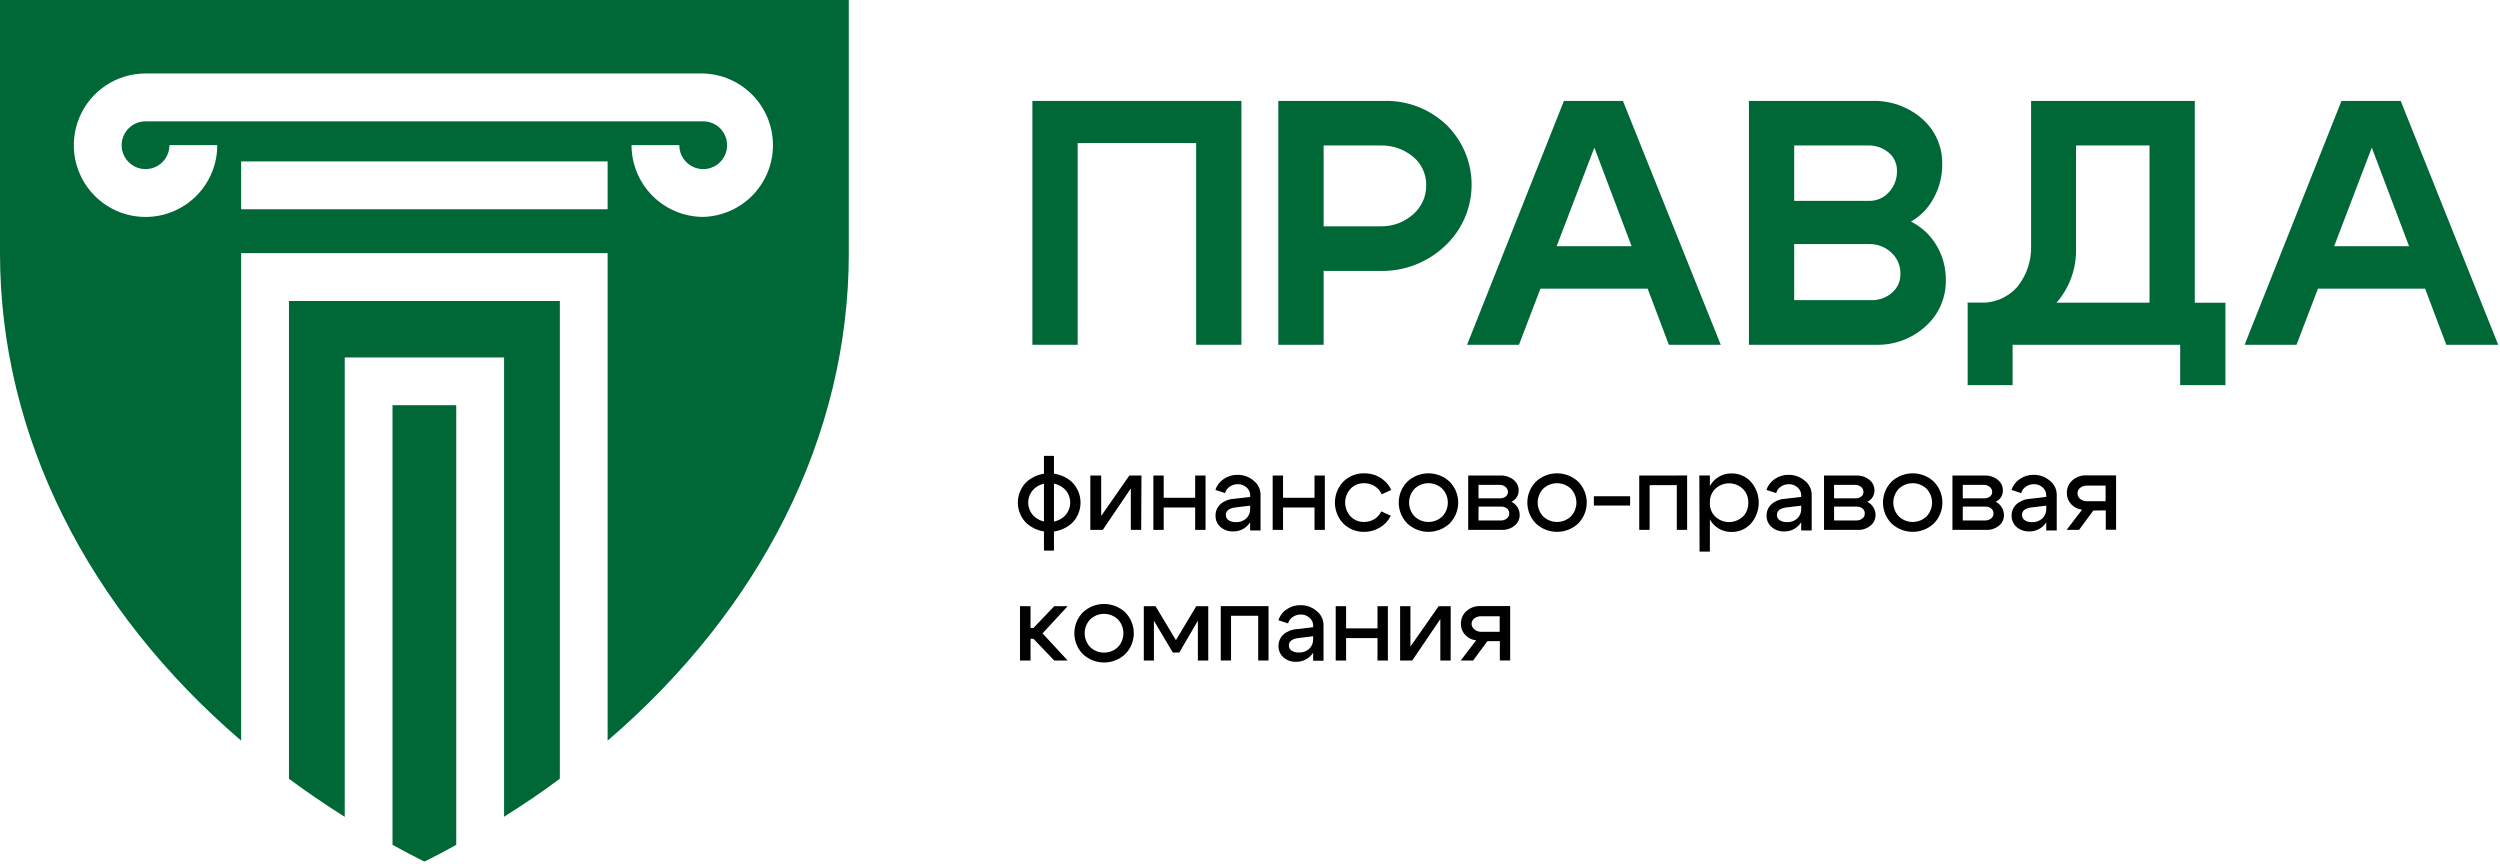
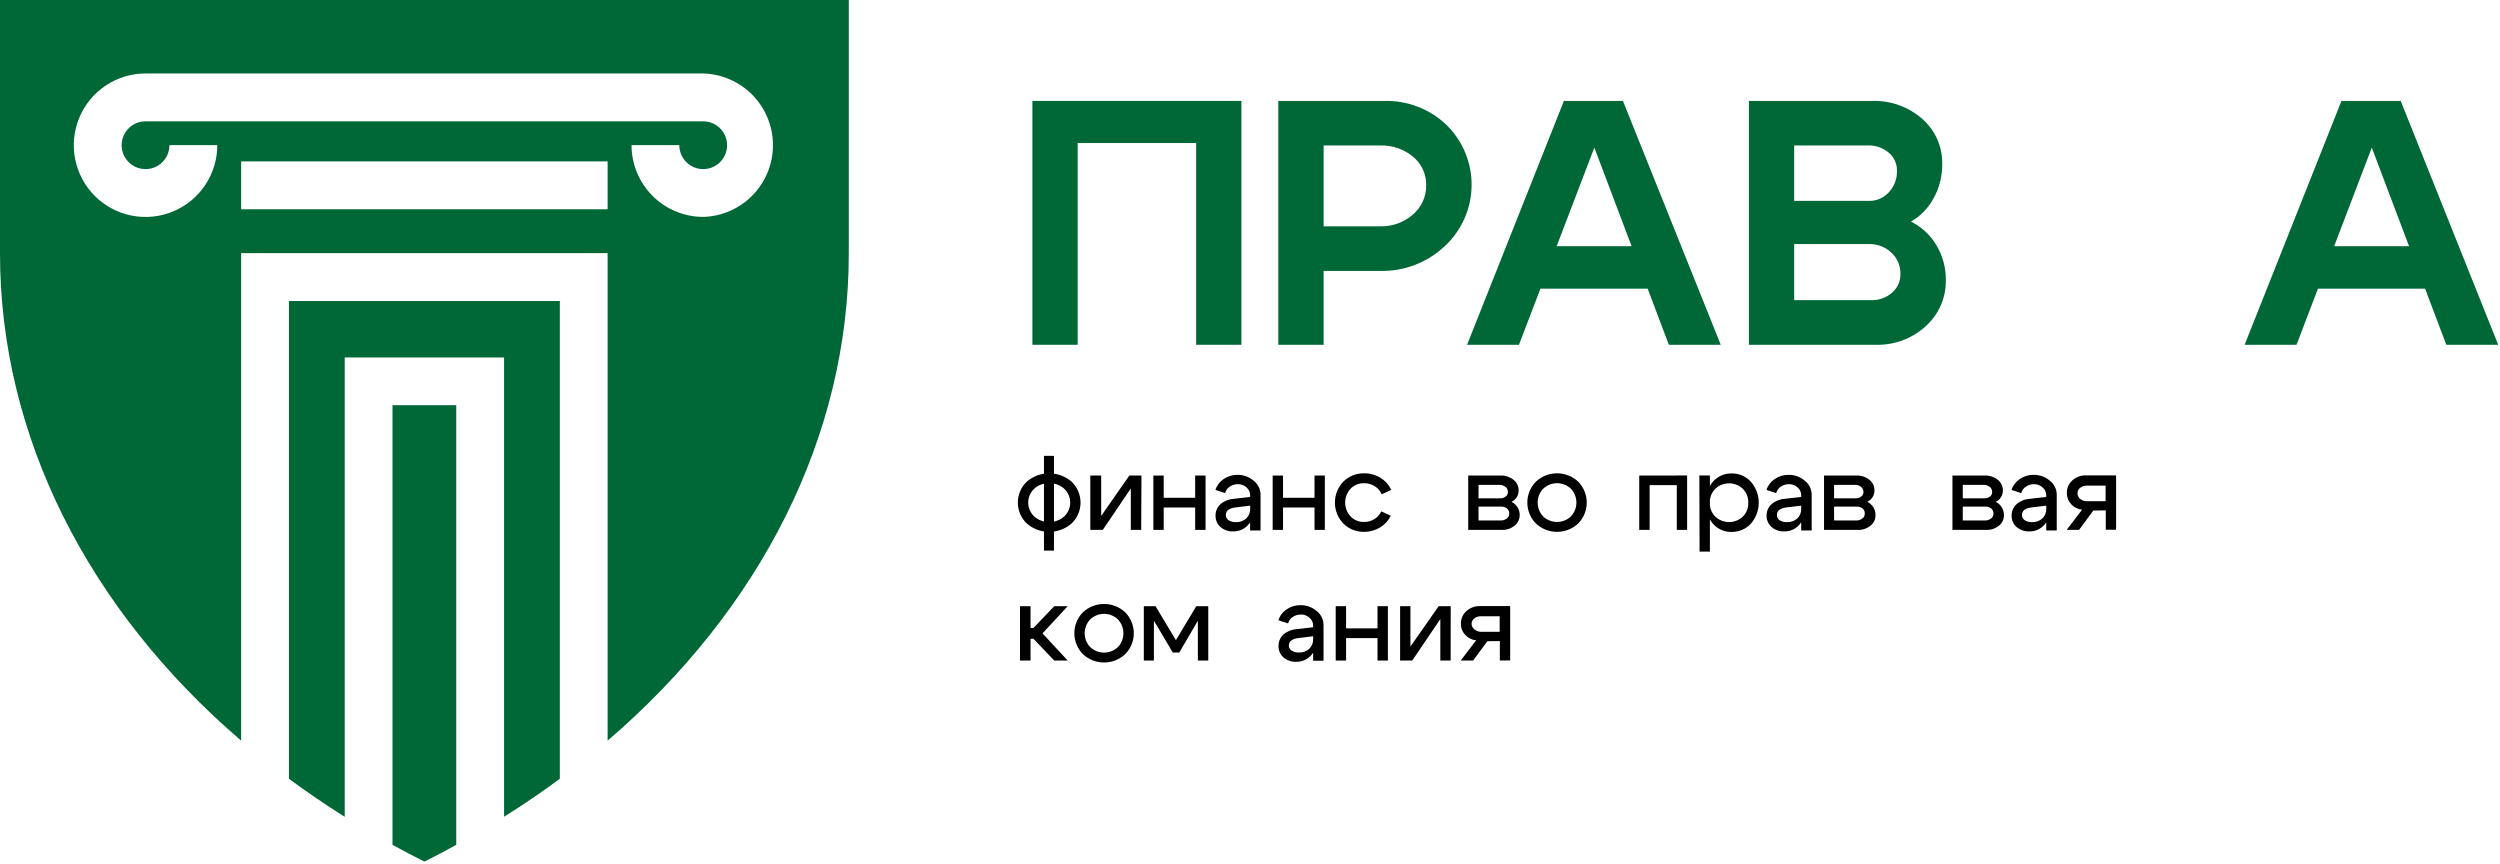
<svg xmlns="http://www.w3.org/2000/svg" width="460" height="159" viewBox="0 0 460 159" fill="none">
  <g clip-path="url(#clip0_4431_98)">
    <mask id="mask0_4431_98" style="mask-type:luminance" maskUnits="userSpaceOnUse" x="-80" y="-80" width="621" height="318">
      <path d="M540.62 237.77V-79.23L-79.38 -79.23V237.77L540.62 237.77Z" fill="white" />
    </mask>
    <g mask="url(#mask0_4431_98)">
      <path d="M53.17 143.3C56.45 145.73 59.88 148.05 63.43 150.3V65.77H92.75V150.28C96.29 148.05 99.75 145.73 103.01 143.28V55.39H53.17V143.3Z" fill="#006837" />
      <path d="M72.22 155.45C74.15 156.51 76.09 157.54 78.09 158.54C80.09 157.54 82.02 156.54 83.95 155.45V74.56H72.22V155.45Z" fill="#006837" />
      <path d="M0 0V46.61C0 80.22 16.19 112.1 44.37 136.28V46.58H111.8V136.28C139.98 112.1 156.18 80.22 156.18 46.61V0H0ZM111.8 38.5H44.37V29.7H111.8V38.5ZM129.39 39.91C125.892 39.905 122.538 38.512 120.066 36.037C117.593 33.563 116.203 30.208 116.2 26.71H124.99C124.988 27.581 125.244 28.432 125.727 29.157C126.209 29.882 126.895 30.448 127.699 30.782C128.503 31.117 129.388 31.205 130.242 31.037C131.096 30.868 131.881 30.45 132.498 29.835C133.114 29.22 133.534 28.436 133.705 27.582C133.875 26.728 133.789 25.843 133.456 25.038C133.123 24.234 132.559 23.546 131.836 23.062C131.112 22.578 130.261 22.32 129.39 22.32H26.78C25.909 22.32 25.058 22.578 24.334 23.062C23.611 23.546 23.047 24.234 22.714 25.038C22.381 25.843 22.295 26.728 22.465 27.582C22.636 28.436 23.056 29.22 23.672 29.835C24.289 30.45 25.074 30.868 25.928 31.037C26.782 31.205 27.667 31.117 28.471 30.782C29.275 30.448 29.961 29.882 30.443 29.157C30.926 28.432 31.182 27.581 31.18 26.71H39.98C39.982 29.321 39.209 31.874 37.76 34.046C36.311 36.218 34.25 37.912 31.838 38.912C29.427 39.913 26.772 40.176 24.211 39.668C21.65 39.159 19.297 37.903 17.45 36.057C15.603 34.212 14.345 31.86 13.834 29.299C13.324 26.738 13.585 24.084 14.584 21.671C15.583 19.258 17.274 17.196 19.445 15.745C21.616 14.294 24.169 13.52 26.78 13.52H129.39C132.827 13.615 136.091 15.046 138.488 17.511C140.885 19.975 142.227 23.277 142.227 26.715C142.227 30.153 140.885 33.455 138.488 35.919C136.091 38.384 132.827 39.815 129.39 39.91Z" fill="#006837" />
      <path d="M188.95 96.34C188.423 95.844 188.003 95.245 187.716 94.58C187.429 93.915 187.281 93.199 187.281 92.475C187.281 91.751 187.429 91.035 187.716 90.37C188.003 89.705 188.423 89.106 188.95 88.61C190.091 87.629 191.546 87.09 193.05 87.09C194.555 87.09 196.009 87.629 197.15 88.61C197.677 89.106 198.097 89.705 198.384 90.37C198.671 91.035 198.819 91.751 198.819 92.475C198.819 93.199 198.671 93.915 198.384 94.58C198.097 95.245 197.677 95.844 197.15 96.34C196.009 97.321 194.555 97.86 193.05 97.86C191.546 97.86 190.091 97.321 188.95 96.34ZM190.31 89.91C189.957 90.238 189.676 90.635 189.483 91.076C189.291 91.517 189.191 91.993 189.191 92.475C189.191 92.957 189.291 93.433 189.483 93.874C189.676 94.316 189.957 94.712 190.31 95.04C191.062 95.712 192.042 96.07 193.05 96.04C194.06 96.066 195.043 95.709 195.8 95.04C196.153 94.712 196.434 94.316 196.627 93.874C196.819 93.433 196.919 92.957 196.919 92.475C196.919 91.993 196.819 91.517 196.627 91.076C196.434 90.635 196.153 90.238 195.8 89.91C195.043 89.241 194.06 88.884 193.05 88.91C192.042 88.88 191.062 89.238 190.31 89.91ZM192.09 101.31V83.88H193.93V101.31H192.09Z" fill="black" />
      <path d="M209.98 97.5H208.07V89.87L202.91 97.5H200.62V87.5H202.62V94.93L207.8 87.5H210.03L209.98 97.5Z" fill="black" />
      <path d="M212.22 97.5V87.5H214.12V91.59H219.91V87.5H221.82V97.5H219.91V93.38H214.12V97.5H212.22Z" fill="black" />
      <path d="M230.03 93.04L227.38 93.36C226.17 93.5 225.56 93.96 225.56 94.72C225.547 94.916 225.586 95.112 225.674 95.288C225.762 95.464 225.895 95.613 226.06 95.72C226.466 95.975 226.941 96.097 227.42 96.07C228.118 96.102 228.801 95.857 229.32 95.39C229.558 95.156 229.744 94.875 229.866 94.565C229.989 94.255 230.044 93.923 230.03 93.59H230.75C230.789 94.695 230.394 95.772 229.65 96.59C229.305 96.975 228.88 97.281 228.406 97.487C227.931 97.692 227.417 97.792 226.9 97.78C226.049 97.814 225.217 97.525 224.57 96.97C224.273 96.711 224.037 96.389 223.88 96.027C223.723 95.666 223.647 95.274 223.66 94.88C223.649 94.489 223.721 94.1 223.873 93.739C224.025 93.379 224.252 93.055 224.54 92.79C225.206 92.199 226.051 91.847 226.94 91.79L230.03 91.43V91.11C230.029 90.84 229.97 90.573 229.856 90.328C229.742 90.082 229.576 89.865 229.37 89.69C228.937 89.293 228.368 89.078 227.78 89.09C227.238 89.08 226.706 89.241 226.26 89.55C225.843 89.825 225.543 90.246 225.42 90.73L223.64 90.15C223.894 89.33 224.424 88.624 225.14 88.15C225.885 87.632 226.773 87.359 227.68 87.37C228.779 87.349 229.847 87.733 230.68 88.45C231.069 88.754 231.385 89.142 231.603 89.586C231.821 90.029 231.937 90.516 231.94 91.01V97.6H230.02L230.03 93.04Z" fill="black" />
      <path d="M234.17 97.5V87.5H236.08V91.59H241.87V87.5H243.77V97.5H241.87V93.38H236.08V97.5H234.17Z" fill="black" />
      <path d="M248.52 89.91C247.87 90.606 247.509 91.523 247.509 92.475C247.509 93.427 247.87 94.344 248.52 95.04C248.839 95.367 249.223 95.624 249.646 95.796C250.069 95.968 250.523 96.051 250.98 96.04C251.645 96.048 252.299 95.872 252.87 95.53C253.431 95.194 253.878 94.695 254.15 94.1L255.91 94.9C255.467 95.799 254.772 96.549 253.91 97.06C253.031 97.597 252.019 97.874 250.99 97.86C250.285 97.876 249.585 97.749 248.93 97.488C248.275 97.227 247.68 96.837 247.18 96.34C246.179 95.302 245.621 93.917 245.621 92.475C245.621 91.034 246.179 89.648 247.18 88.61C247.681 88.115 248.277 87.726 248.931 87.465C249.585 87.204 250.285 87.076 250.99 87.09C252.048 87.07 253.089 87.354 253.99 87.91C254.866 88.439 255.562 89.22 255.99 90.15L254.23 90.95C253.962 90.331 253.512 89.807 252.94 89.45C252.365 89.089 251.698 88.901 251.02 88.91C250.556 88.894 250.095 88.974 249.664 89.146C249.234 89.318 248.844 89.579 248.52 89.91Z" fill="black" />
-       <path d="M258.96 96.34C257.941 95.312 257.369 93.923 257.369 92.475C257.369 91.027 257.941 89.638 258.96 88.61C260.014 87.633 261.398 87.09 262.835 87.09C264.272 87.09 265.656 87.633 266.71 88.61C267.734 89.636 268.309 91.026 268.309 92.475C268.309 93.924 267.734 95.314 266.71 96.34C265.656 97.317 264.272 97.86 262.835 97.86C261.398 97.86 260.014 97.317 258.96 96.34ZM260.3 89.91C259.639 90.6 259.271 91.519 259.271 92.475C259.271 93.431 259.639 94.35 260.3 95.04C260.988 95.683 261.894 96.041 262.835 96.041C263.777 96.041 264.683 95.683 265.37 95.04C266.031 94.35 266.4 93.431 266.4 92.475C266.4 91.519 266.031 90.6 265.37 89.91C264.683 89.267 263.777 88.909 262.835 88.909C261.894 88.909 260.988 89.267 260.3 89.91Z" fill="black" />
      <path d="M276.32 97.5H270.15V87.5H276.15C276.998 87.472 277.828 87.749 278.49 88.28C278.792 88.516 279.035 88.821 279.198 89.168C279.361 89.515 279.441 89.896 279.43 90.28C279.431 90.713 279.308 91.136 279.073 91.5C278.839 91.864 278.504 92.152 278.11 92.33C278.566 92.553 278.951 92.899 279.22 93.33C279.491 93.761 279.63 94.261 279.62 94.77C279.624 95.145 279.541 95.517 279.378 95.855C279.215 96.193 278.976 96.489 278.68 96.72C278.015 97.259 277.175 97.537 276.32 97.5ZM275.92 89.21H272.05V91.69H276.05C276.41 91.699 276.762 91.586 277.05 91.37C277.178 91.271 277.281 91.143 277.352 90.998C277.424 90.852 277.46 90.692 277.46 90.53C277.463 90.348 277.424 90.167 277.345 90.003C277.267 89.838 277.153 89.693 277.01 89.58C276.7 89.334 276.315 89.204 275.92 89.21ZM276.12 93.21H272.05V95.77H276.12C276.527 95.784 276.926 95.657 277.25 95.41C277.389 95.309 277.502 95.177 277.58 95.024C277.659 94.871 277.7 94.702 277.7 94.53C277.712 94.339 277.678 94.148 277.599 93.974C277.521 93.8 277.401 93.647 277.25 93.53C276.922 93.297 276.521 93.187 276.12 93.22V93.21Z" fill="black" />
      <path d="M282.62 96.34C281.601 95.312 281.029 93.923 281.029 92.475C281.029 91.027 281.601 89.638 282.62 88.61C283.674 87.633 285.058 87.09 286.495 87.09C287.932 87.09 289.316 87.633 290.37 88.61C291.389 89.638 291.961 91.027 291.961 92.475C291.961 93.923 291.389 95.312 290.37 96.34C289.316 97.317 287.932 97.86 286.495 97.86C285.058 97.86 283.674 97.317 282.62 96.34ZM283.96 89.91C283.299 90.6 282.93 91.519 282.93 92.475C282.93 93.431 283.299 94.35 283.96 95.04C284.647 95.683 285.553 96.041 286.495 96.041C287.436 96.041 288.342 95.683 289.03 95.04C289.691 94.35 290.059 93.431 290.059 92.475C290.059 91.519 289.691 90.6 289.03 89.91C288.342 89.267 287.436 88.909 286.495 88.909C285.553 88.909 284.647 89.267 283.96 89.91Z" fill="black" />
-       <path d="M299.94 91.31V93.02H293.27V91.31H299.94Z" fill="black" />
      <path d="M310.43 87.49V97.49H308.53V89.27H303.53V97.5H301.62V87.5L310.43 87.49Z" fill="black" />
      <path d="M312.68 87.49H314.62V101.49H312.72L312.68 87.49ZM315.17 96.36C314.271 95.275 313.779 93.909 313.779 92.5C313.779 91.091 314.271 89.725 315.17 88.64C315.596 88.151 316.124 87.761 316.716 87.496C317.309 87.232 317.952 87.1 318.6 87.11C319.268 87.098 319.931 87.228 320.545 87.492C321.159 87.756 321.709 88.147 322.16 88.64C323.095 89.707 323.61 91.077 323.61 92.495C323.61 93.913 323.095 95.283 322.16 96.35C321.709 96.843 321.159 97.234 320.545 97.498C319.931 97.762 319.268 97.892 318.6 97.88C317.952 97.892 317.31 97.762 316.717 97.499C316.125 97.237 315.597 96.848 315.17 96.36ZM315.61 89.94C315.275 90.276 315.013 90.678 314.841 91.12C314.669 91.563 314.591 92.036 314.61 92.51C314.591 92.981 314.67 93.451 314.842 93.89C315.014 94.329 315.276 94.728 315.61 95.06C316.298 95.703 317.204 96.061 318.145 96.061C319.087 96.061 319.993 95.703 320.68 95.06C321.015 94.728 321.276 94.329 321.448 93.89C321.62 93.451 321.699 92.981 321.68 92.51C321.7 92.036 321.621 91.563 321.449 91.12C321.277 90.678 321.015 90.276 320.68 89.94C319.995 89.292 319.088 88.931 318.145 88.931C317.202 88.931 316.295 89.292 315.61 89.94Z" fill="black" />
      <path d="M331.42 93.04L328.78 93.36C327.56 93.5 326.96 93.96 326.96 94.72C326.944 94.916 326.982 95.114 327.07 95.29C327.158 95.466 327.293 95.615 327.46 95.72C327.865 95.976 328.341 96.099 328.82 96.07C329.164 96.087 329.508 96.035 329.833 95.918C330.157 95.802 330.455 95.622 330.71 95.39C330.95 95.158 331.137 94.877 331.26 94.567C331.382 94.256 331.437 93.923 331.42 93.59H332.14C332.183 94.696 331.787 95.774 331.04 96.59C330.697 96.975 330.274 97.281 329.801 97.486C329.328 97.692 328.815 97.792 328.3 97.78C327.449 97.815 326.616 97.526 325.97 96.97C325.671 96.711 325.434 96.39 325.275 96.028C325.116 95.667 325.039 95.275 325.05 94.88C325.04 94.488 325.114 94.099 325.268 93.739C325.422 93.378 325.651 93.055 325.94 92.79C326.606 92.199 327.451 91.847 328.34 91.79L331.42 91.43V91.11C331.419 90.84 331.36 90.573 331.246 90.328C331.132 90.082 330.966 89.865 330.76 89.69C330.33 89.294 329.764 89.079 329.18 89.09C328.637 89.08 328.105 89.241 327.66 89.55C327.242 89.825 326.943 90.246 326.82 90.73L325.03 90.15C325.291 89.331 325.824 88.626 326.54 88.15C327.283 87.63 328.172 87.357 329.08 87.37C330.179 87.348 331.247 87.733 332.08 88.45C332.472 88.752 332.79 89.14 333.01 89.584C333.23 90.027 333.346 90.515 333.35 91.01V97.6H331.42V93.04Z" fill="black" />
      <path d="M341.74 97.5H335.62V87.5H341.62C342.468 87.471 343.299 87.748 343.96 88.28C344.263 88.516 344.505 88.821 344.668 89.168C344.832 89.515 344.911 89.896 344.9 90.28C344.902 90.713 344.778 91.136 344.543 91.5C344.309 91.864 343.975 92.152 343.58 92.33C344.036 92.553 344.421 92.899 344.69 93.33C344.966 93.763 345.109 94.267 345.1 94.78C345.104 95.155 345.021 95.527 344.858 95.865C344.695 96.203 344.456 96.499 344.16 96.73C343.479 97.281 342.615 97.556 341.74 97.5ZM341.34 89.21H337.47V91.69H341.47C341.83 91.699 342.182 91.586 342.47 91.37C342.598 91.271 342.702 91.143 342.773 90.998C342.844 90.852 342.881 90.692 342.88 90.53C342.883 90.348 342.844 90.167 342.766 90.003C342.688 89.838 342.573 89.693 342.43 89.58C342.12 89.334 341.735 89.204 341.34 89.21ZM341.54 93.21H337.47V95.77H341.54C341.947 95.784 342.346 95.657 342.67 95.41C342.809 95.309 342.922 95.177 343.001 95.024C343.079 94.871 343.12 94.702 343.12 94.53C343.133 94.339 343.098 94.148 343.02 93.974C342.941 93.8 342.821 93.647 342.67 93.53C342.342 93.297 341.942 93.187 341.54 93.22V93.21Z" fill="black" />
-       <path d="M348.06 96.34C347.041 95.312 346.469 93.923 346.469 92.475C346.469 91.027 347.041 89.638 348.06 88.61C349.114 87.633 350.498 87.09 351.935 87.09C353.372 87.09 354.756 87.633 355.81 88.61C356.829 89.638 357.401 91.027 357.401 92.475C357.401 93.923 356.829 95.312 355.81 96.34C354.756 97.317 353.372 97.86 351.935 97.86C350.498 97.86 349.114 97.317 348.06 96.34ZM349.4 89.91C348.739 90.6 348.37 91.519 348.37 92.475C348.37 93.431 348.739 94.35 349.4 95.04C350.087 95.683 350.993 96.041 351.935 96.041C352.876 96.041 353.782 95.683 354.47 95.04C355.131 94.35 355.499 93.431 355.499 92.475C355.499 91.519 355.131 90.6 354.47 89.91C353.782 89.267 352.876 88.909 351.935 88.909C350.993 88.909 350.087 89.267 349.4 89.91Z" fill="black" />
      <path d="M365.42 97.5H359.25V87.5H365.25C366.098 87.472 366.928 87.749 367.59 88.28C367.892 88.516 368.135 88.821 368.298 89.168C368.462 89.515 368.541 89.896 368.53 90.28C368.531 90.713 368.408 91.136 368.173 91.5C367.939 91.864 367.605 92.152 367.21 92.33C367.668 92.558 368.052 92.908 368.321 93.343C368.59 93.778 368.731 94.279 368.73 94.79C368.734 95.165 368.651 95.537 368.488 95.875C368.325 96.213 368.086 96.509 367.79 96.74C367.119 97.274 366.276 97.545 365.42 97.5ZM365.02 89.21H361.15V91.69H365.15C365.51 91.697 365.861 91.585 366.15 91.37C366.278 91.271 366.381 91.143 366.453 90.998C366.524 90.852 366.56 90.692 366.56 90.53C366.563 90.348 366.524 90.167 366.446 90.003C366.368 89.838 366.253 89.693 366.11 89.58C365.8 89.334 365.415 89.204 365.02 89.21ZM365.22 93.21H361.15V95.77H365.22C365.627 95.784 366.026 95.657 366.35 95.41C366.489 95.309 366.602 95.177 366.68 95.024C366.759 94.871 366.8 94.702 366.8 94.53C366.812 94.339 366.778 94.148 366.699 93.974C366.621 93.8 366.501 93.647 366.35 93.53C366.022 93.297 365.621 93.187 365.22 93.22V93.21Z" fill="black" />
      <path d="M376.51 93.04L373.87 93.36C372.65 93.5 372.05 93.96 372.05 94.72C372.034 94.916 372.073 95.114 372.161 95.29C372.249 95.466 372.383 95.615 372.55 95.72C372.955 95.978 373.431 96.1 373.91 96.07C374.254 96.087 374.599 96.035 374.923 95.918C375.247 95.802 375.545 95.622 375.8 95.39C376.04 95.158 376.227 94.877 376.35 94.567C376.472 94.256 376.527 93.923 376.51 93.59H377.23C377.273 94.696 376.878 95.774 376.13 96.59C375.787 96.975 375.364 97.281 374.891 97.486C374.418 97.692 373.906 97.792 373.39 97.78C372.536 97.814 371.701 97.525 371.05 96.97C370.755 96.709 370.521 96.387 370.364 96.026C370.207 95.665 370.13 95.274 370.14 94.88C370.131 94.489 370.205 94.101 370.356 93.741C370.508 93.381 370.734 93.057 371.02 92.79C371.689 92.197 372.538 91.845 373.43 91.79L376.51 91.43V91.11C376.509 90.84 376.45 90.573 376.336 90.328C376.222 90.082 376.056 89.865 375.85 89.69C375.42 89.294 374.854 89.079 374.27 89.09C373.728 89.08 373.196 89.241 372.75 89.55C372.333 89.825 372.033 90.246 371.91 90.73L370.12 90.15C370.381 89.331 370.914 88.626 371.63 88.15C372.374 87.63 373.263 87.357 374.17 87.37C375.269 87.348 376.337 87.733 377.17 88.45C377.562 88.752 377.881 89.14 378.101 89.584C378.321 90.027 378.437 90.515 378.44 91.01V97.6H376.51V93.04Z" fill="black" />
      <path d="M385.17 93.94L382.54 97.5H380.26L383.1 93.78C382.332 93.705 381.62 93.349 381.1 92.78C380.578 92.218 380.292 91.477 380.3 90.71C380.289 90.276 380.373 89.844 380.546 89.445C380.718 89.046 380.976 88.69 381.3 88.4C381.984 87.775 382.884 87.442 383.81 87.47H389.36V97.47H387.46V93.91L385.17 93.94ZM384 92.22H387.43V89.35H384C383.553 89.341 383.117 89.482 382.76 89.75C382.605 89.867 382.479 90.017 382.392 90.191C382.305 90.365 382.26 90.556 382.26 90.75C382.257 90.953 382.3 91.154 382.387 91.338C382.473 91.522 382.601 91.683 382.76 91.81C383.113 92.087 383.551 92.232 384 92.22Z" fill="black" />
      <path d="M187.68 121.54V111.54H189.62V115.54H190.16L193.98 111.54H196.45L191.82 116.54L196.45 121.54H193.98L190.16 117.54H189.62V121.54H187.68Z" fill="black" />
      <path d="M199.27 120.38C198.251 119.352 197.679 117.963 197.679 116.515C197.679 115.067 198.251 113.678 199.27 112.65C200.324 111.673 201.708 111.13 203.145 111.13C204.582 111.13 205.966 111.673 207.02 112.65C208.044 113.676 208.619 115.066 208.619 116.515C208.619 117.964 208.044 119.354 207.02 120.38C205.966 121.357 204.582 121.9 203.145 121.9C201.708 121.9 200.324 121.357 199.27 120.38ZM200.61 113.95C199.949 114.64 199.58 115.559 199.58 116.515C199.58 117.471 199.949 118.39 200.61 119.08C201.297 119.723 202.203 120.081 203.145 120.081C204.086 120.081 204.992 119.723 205.68 119.08C206.34 118.39 206.709 117.471 206.709 116.515C206.709 115.559 206.34 114.64 205.68 113.95C204.992 113.307 204.086 112.949 203.145 112.949C202.203 112.949 201.297 113.307 200.61 113.95Z" fill="black" />
      <path d="M210.46 121.54V111.54H212.62L216.37 117.79L220.11 111.54H222.32V121.54H220.41V114.21L216.99 120.06H215.79L212.32 114.21V121.54H210.46Z" fill="black" />
-       <path d="M233.41 111.53V121.53H231.51V113.3H226.51V121.53H224.62V111.53H233.41Z" fill="black" />
      <path d="M241.62 117.07L238.97 117.39C237.76 117.54 237.15 118 237.15 118.76C237.145 118.948 237.189 119.134 237.276 119.3C237.364 119.466 237.492 119.608 237.65 119.71C238.057 119.962 238.532 120.084 239.01 120.06C239.354 120.077 239.698 120.025 240.023 119.908C240.347 119.792 240.645 119.612 240.9 119.38C241.14 119.147 241.328 118.867 241.452 118.557C241.576 118.247 241.633 117.914 241.62 117.58H242.34C242.379 118.685 241.984 119.762 241.24 120.58C240.894 120.964 240.469 121.268 239.994 121.474C239.52 121.679 239.007 121.78 238.49 121.77C237.639 121.805 236.806 121.516 236.16 120.96C235.863 120.701 235.627 120.379 235.47 120.017C235.312 119.656 235.237 119.264 235.25 118.87C235.24 118.478 235.313 118.087 235.464 117.725C235.616 117.363 235.843 117.038 236.13 116.77C236.796 116.179 237.641 115.827 238.53 115.77L241.62 115.41V115.09C241.621 114.818 241.561 114.55 241.445 114.304C241.329 114.059 241.16 113.842 240.95 113.67C240.521 113.273 239.954 113.058 239.37 113.07C238.828 113.06 238.296 113.221 237.85 113.53C237.432 113.805 237.133 114.226 237.01 114.71L235.23 114.13C235.484 113.31 236.014 112.604 236.73 112.13C237.474 111.611 238.363 111.338 239.27 111.35C240.369 111.33 241.436 111.714 242.27 112.43C242.66 112.734 242.976 113.122 243.194 113.565C243.412 114.009 243.527 114.496 243.53 114.99V121.58H241.62V117.07Z" fill="black" />
      <path d="M245.77 121.54V111.54H247.68V115.62H253.46V111.54H255.37V121.54H253.46V117.41H247.68V121.54H245.77Z" fill="black" />
      <path d="M266.92 121.54H265.02V113.91L259.85 121.54H257.62V111.54H259.52V118.97L264.71 111.54H266.93L266.92 121.54Z" fill="black" />
      <path d="M273.68 117.98L271.05 121.54H268.77L271.61 117.82C270.841 117.751 270.127 117.394 269.61 116.82C269.348 116.546 269.142 116.223 269.005 115.87C268.867 115.516 268.801 115.139 268.81 114.76C268.799 114.325 268.883 113.894 269.056 113.495C269.229 113.096 269.486 112.74 269.81 112.45C270.494 111.825 271.394 111.492 272.32 111.52H277.87V121.52H275.97V117.96L273.68 117.98ZM272.51 116.25H275.94V113.39H272.51C272.063 113.375 271.624 113.516 271.27 113.79C271.115 113.906 270.989 114.057 270.902 114.231C270.815 114.405 270.77 114.596 270.77 114.79C270.774 114.983 270.821 115.173 270.907 115.346C270.994 115.519 271.118 115.671 271.27 115.79C271.614 116.089 272.054 116.253 272.51 116.25Z" fill="black" />
      <path d="M228.42 18.57V63.44H220.09V26.32H198.29V63.44H189.96V18.57H228.42Z" fill="#006837" />
      <path d="M253.99 49.85H243.55V63.44H235.21V18.57H254.62C256.74 18.505 258.853 18.862 260.834 19.621C262.815 20.38 264.626 21.525 266.16 22.99C267.646 24.447 268.822 26.191 269.616 28.116C270.409 30.04 270.804 32.105 270.777 34.187C270.75 36.269 270.301 38.323 269.458 40.226C268.614 42.129 267.394 43.842 265.87 45.26C262.668 48.293 258.399 49.942 253.99 49.85ZM253.99 26.77H243.55V41.64H253.99C256.194 41.702 258.339 40.922 259.99 39.46C260.766 38.797 261.386 37.972 261.806 37.042C262.227 36.112 262.436 35.1 262.42 34.08C262.437 33.084 262.23 32.097 261.815 31.192C261.4 30.287 260.786 29.486 260.02 28.85C258.331 27.444 256.186 26.704 253.99 26.77Z" fill="#006837" />
      <path d="M279.49 63.44H269.94L287.76 18.57H298.62L316.62 63.44H307.07L293.36 27.16L279.49 63.44ZM280.77 45.3H305.9V53.12H280.77V45.3Z" fill="#006837" />
      <path d="M345.06 63.44H321.8V18.57H344.42C347.817 18.454 351.131 19.633 353.69 21.87C354.879 22.908 355.825 24.195 356.461 25.64C357.097 27.085 357.407 28.652 357.37 30.23C357.389 32.381 356.859 34.501 355.83 36.39C354.874 38.222 353.413 39.742 351.62 40.77C353.581 41.752 355.217 43.28 356.33 45.17C357.474 47.096 358.062 49.3 358.03 51.54C358.06 53.141 357.743 54.73 357.101 56.197C356.458 57.664 355.506 58.975 354.31 60.04C351.787 62.334 348.468 63.554 345.06 63.44ZM343.62 26.77H330.13V36.96H343.91C344.598 36.974 345.281 36.838 345.911 36.561C346.541 36.285 347.104 35.875 347.56 35.36C348.545 34.3 349.076 32.897 349.04 31.45C349.058 30.812 348.931 30.179 348.67 29.597C348.408 29.015 348.019 28.5 347.53 28.09C346.439 27.174 345.043 26.703 343.62 26.77ZM343.88 44.91H330.13V55.23H344.3C345.709 55.275 347.082 54.782 348.14 53.85C348.634 53.428 349.028 52.901 349.295 52.308C349.561 51.715 349.692 51.07 349.68 50.42C349.697 49.682 349.557 48.95 349.269 48.27C348.981 47.591 348.552 46.981 348.01 46.48C346.903 45.438 345.43 44.874 343.91 44.91H343.88Z" fill="#006837" />
-       <path d="M371.25 52.7C372.943 50.564 373.819 47.894 373.72 45.17V18.57H403.84V63.37H395.51V26.77H381.99V46.07C382 48.11 381.58 50.129 380.756 51.995C379.932 53.862 378.724 55.533 377.21 56.9C374.03 59.933 369.916 61.45 364.87 61.45H363.01L362.01 55.68H364.19C365.517 55.763 366.845 55.537 368.07 55.02C369.295 54.503 370.383 53.709 371.25 52.7ZM409.48 55.7V70.87H401.15V63.44H370.32V70.87H362.05V55.68L409.48 55.7Z" fill="#006837" />
      <path d="M422.56 63.44H413.01L430.83 18.57H441.73L459.67 63.44H450.12L436.41 27.16L422.56 63.44ZM423.84 45.3H448.97V53.12H423.84V45.3Z" fill="#006837" />
    </g>
  </g>
  <defs>
    <clipPath id="clip0_4431_98">
      <rect width="459.68" height="158.55" fill="white" />
    </clipPath>
  </defs>
</svg>